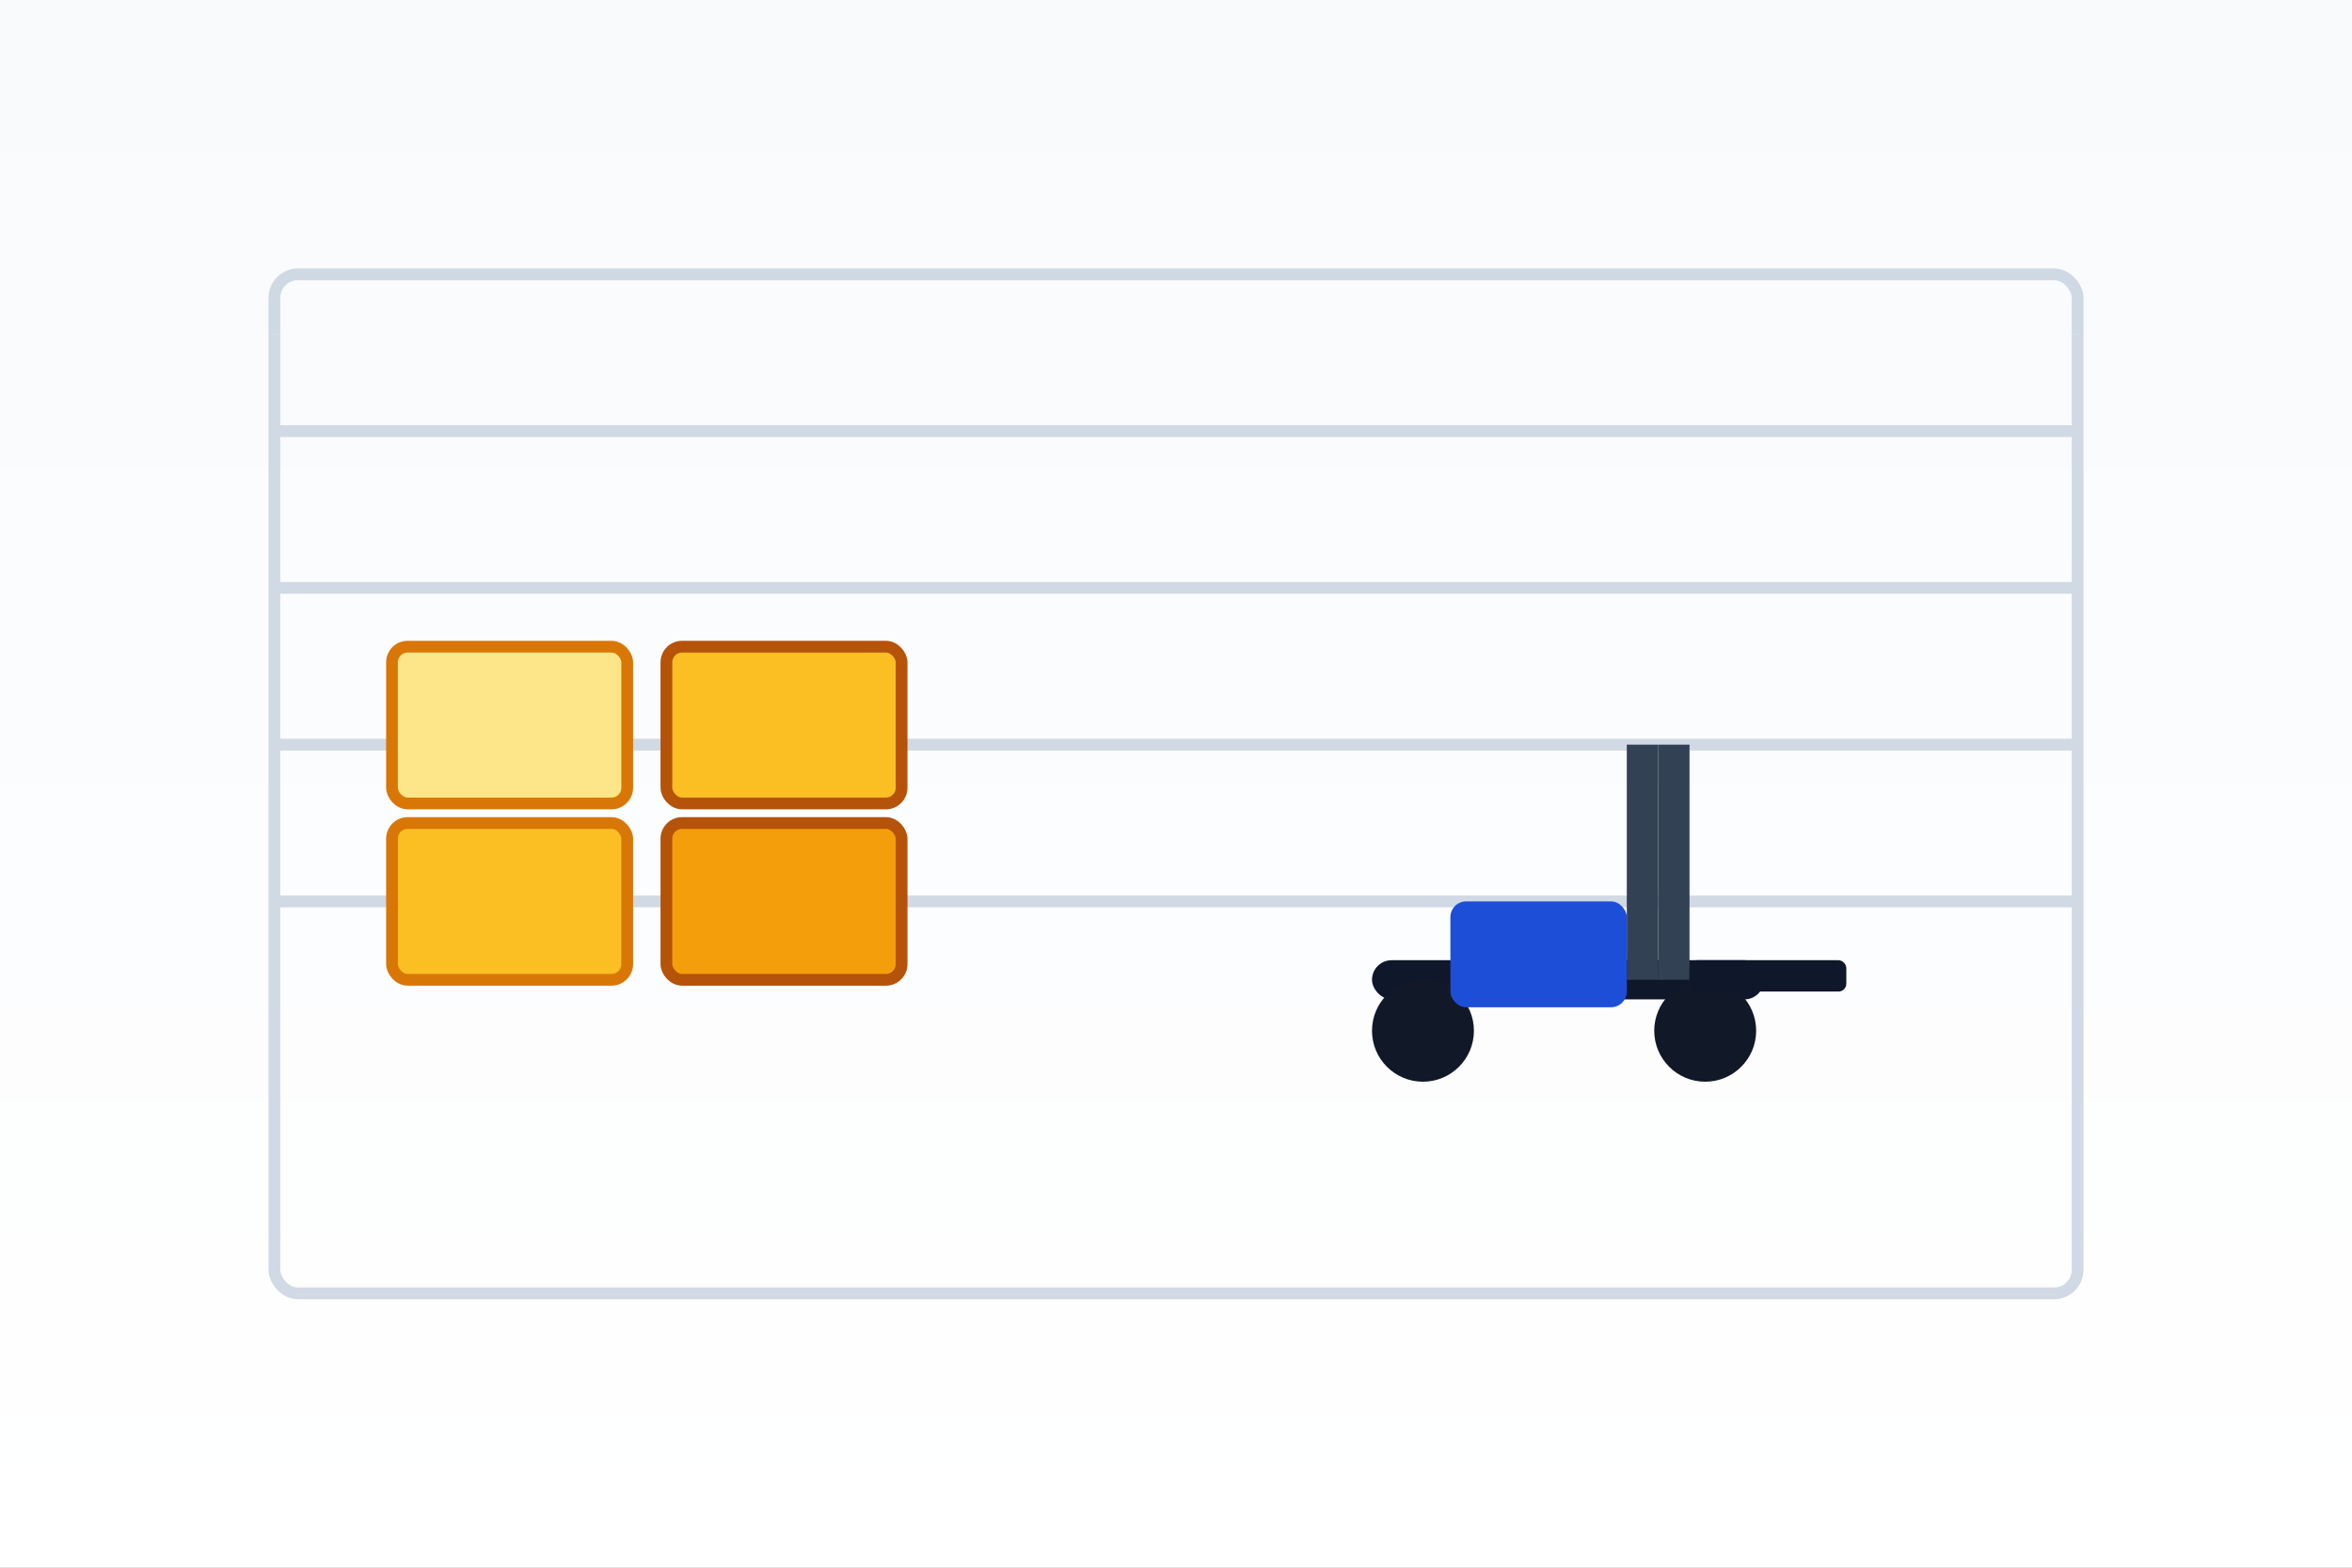
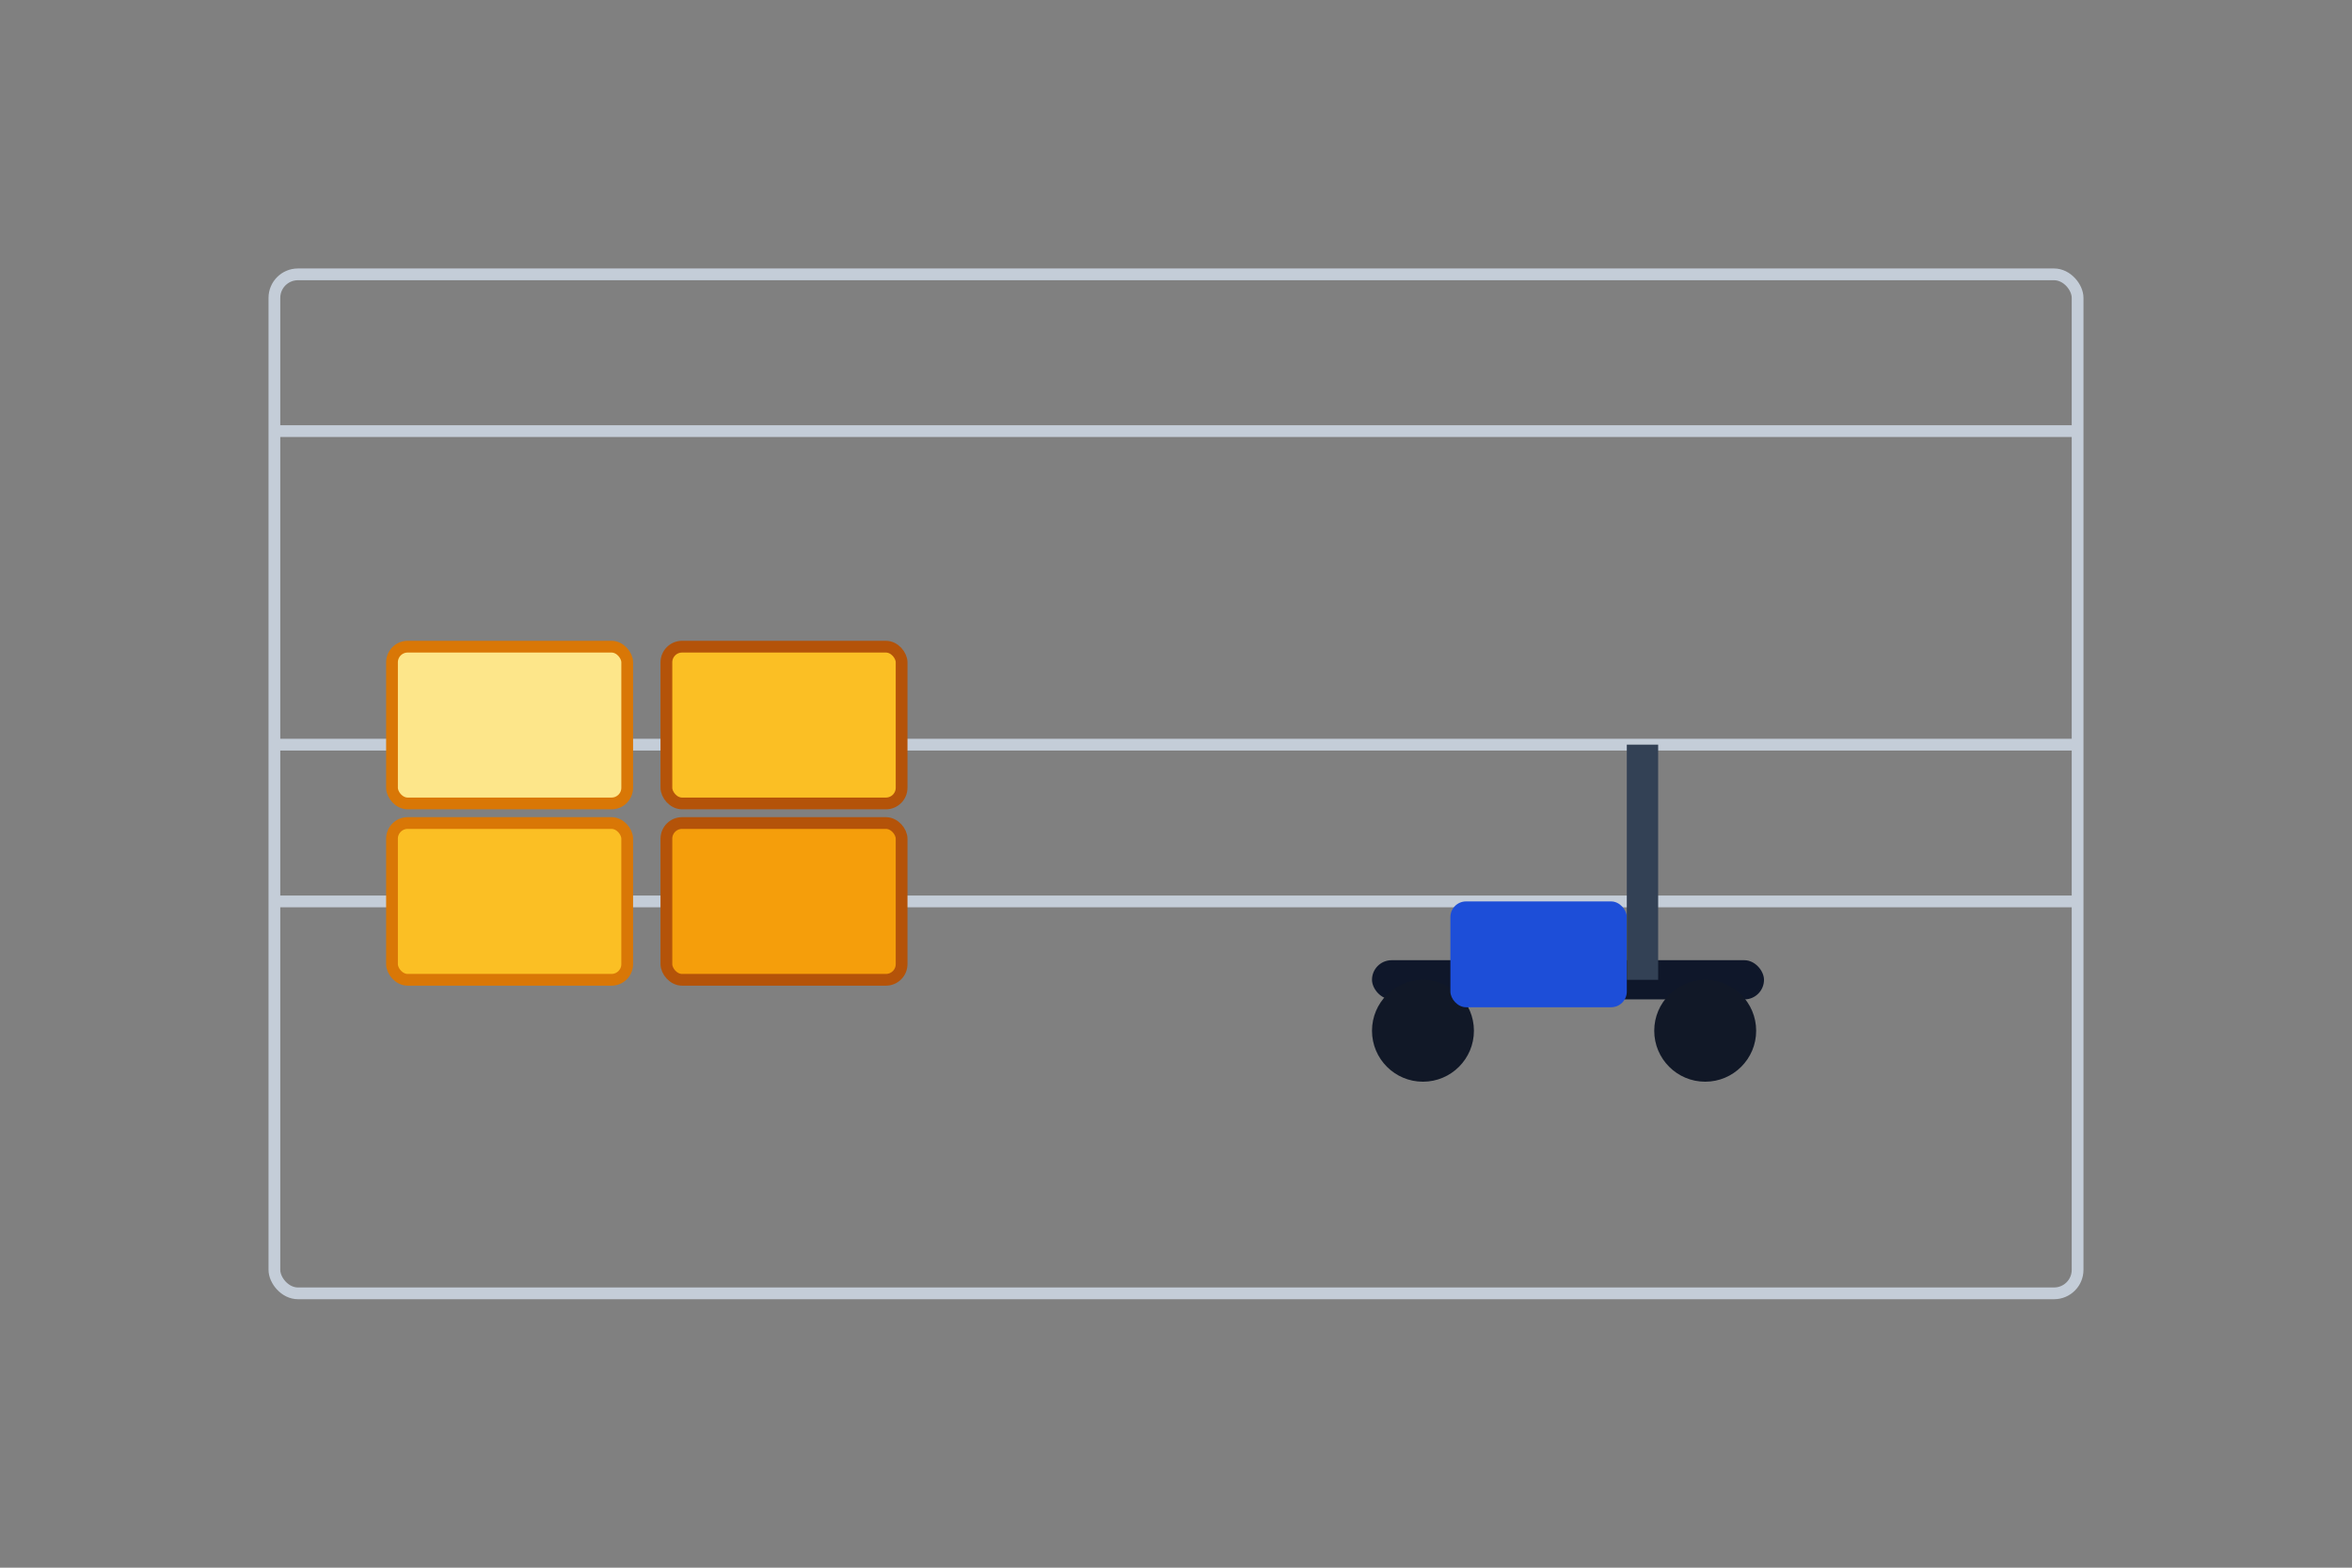
<svg xmlns="http://www.w3.org/2000/svg" viewBox="0 0 1200 800" role="img" aria-label="Ilustração de armazém com empilhadeira e caixas">
  <rect x="0" y="0" width="1200" height="800" fill="#808080" stroke="none" />
  <defs>
    <linearGradient id="bg2" x1="0" x2="0" y1="0" y2="1">
      <stop offset="0" stop-color="#f8fafc" />
      <stop offset="1" stop-color="#ffffff" />
    </linearGradient>
  </defs>
-   <rect width="1200" height="800" fill="url(#bg2)" />
  <g stroke="#cbd5e1" stroke-width="6" fill="none" opacity=".9">
    <rect x="140" y="140" width="920" height="520" rx="12" />
    <line x1="140" y1="220" x2="1060" y2="220" />
-     <line x1="140" y1="300" x2="1060" y2="300" />
    <line x1="140" y1="380" x2="1060" y2="380" />
    <line x1="140" y1="460" x2="1060" y2="460" />
  </g>
  <g>
    <rect x="200" y="420" width="120" height="80" rx="8" fill="#fbbf24" stroke="#d97706" stroke-width="6" />
    <rect x="340" y="420" width="120" height="80" rx="8" fill="#f59e0b" stroke="#b45309" stroke-width="6" />
    <rect x="200" y="330" width="120" height="80" rx="8" fill="#fde68a" stroke="#d97706" stroke-width="6" />
    <rect x="340" y="330" width="120" height="80" rx="8" fill="#fbbf24" stroke="#b45309" stroke-width="6" />
  </g>
  <g transform="translate(700,460)">
    <rect x="0" y="30" width="200" height="20" rx="10" fill="#0f172a" />
    <circle cx="26" cy="66" r="26" fill="#111827" />
    <circle cx="170" cy="66" r="26" fill="#111827" />
    <rect x="40" y="0" width="90" height="54" rx="8" fill="#1d4ed8" />
    <rect x="130" y="-80" width="16" height="120" fill="#334155" />
-     <rect x="146" y="-80" width="16" height="120" fill="#334155" />
-     <rect x="162" y="30" width="80" height="16" rx="4" fill="#0f172a" />
  </g>
</svg>